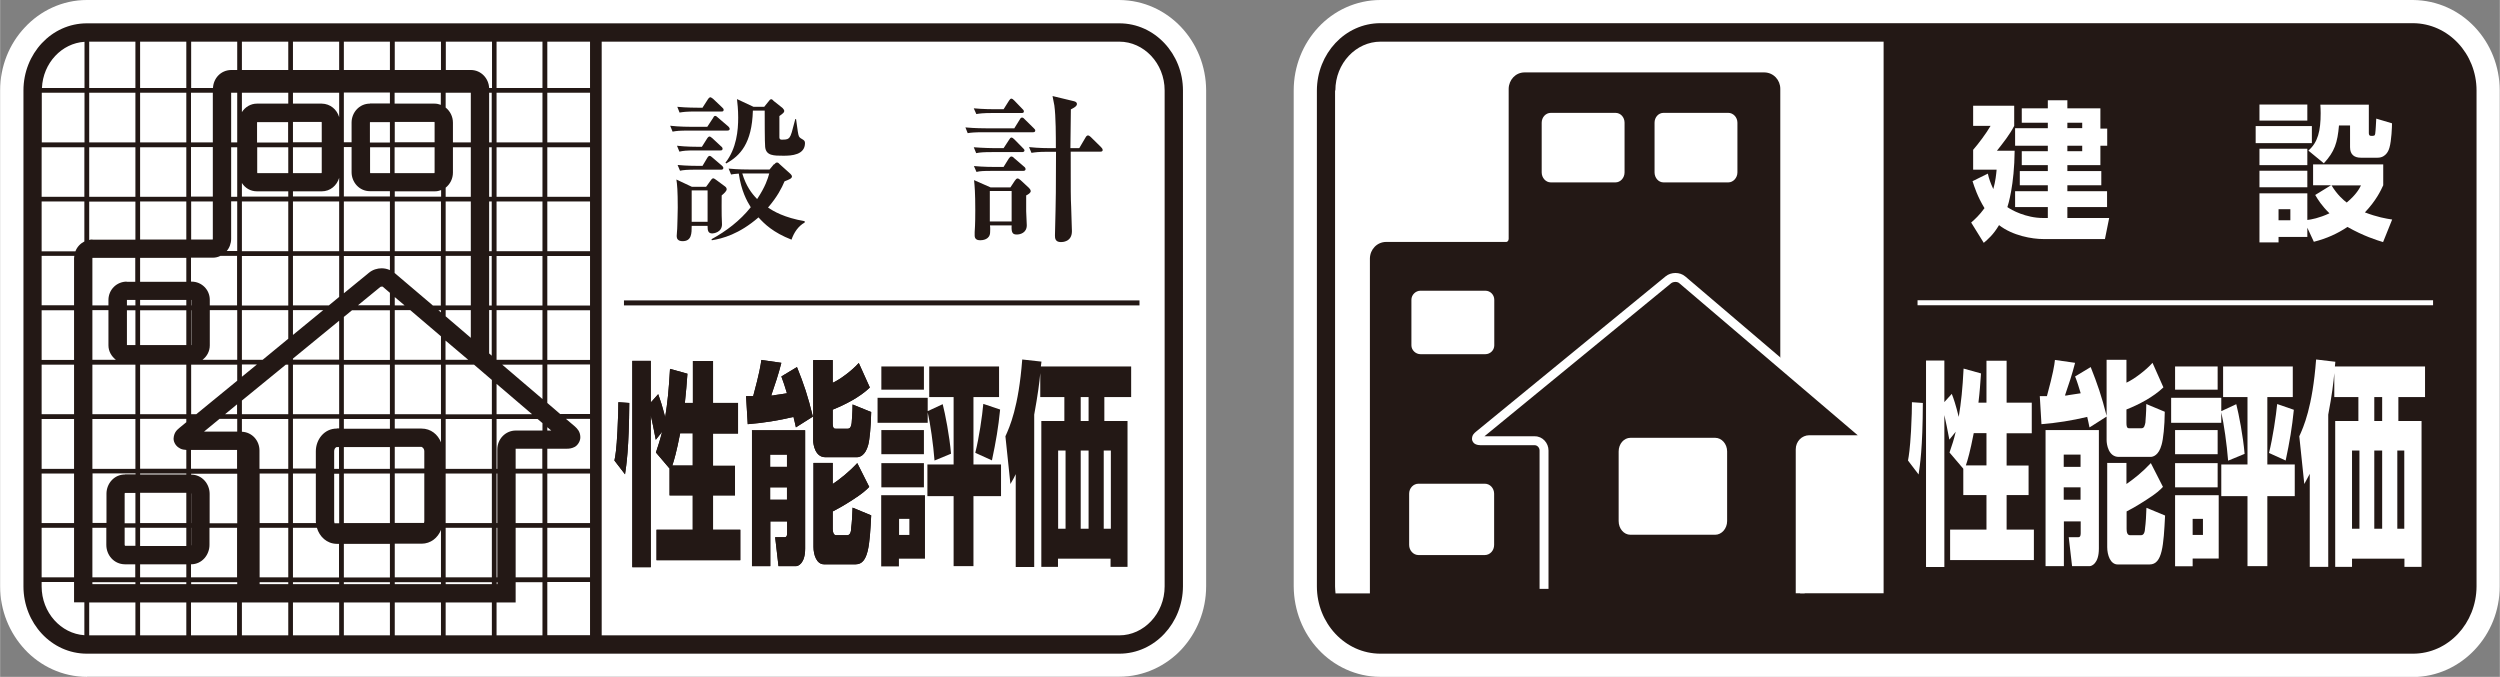
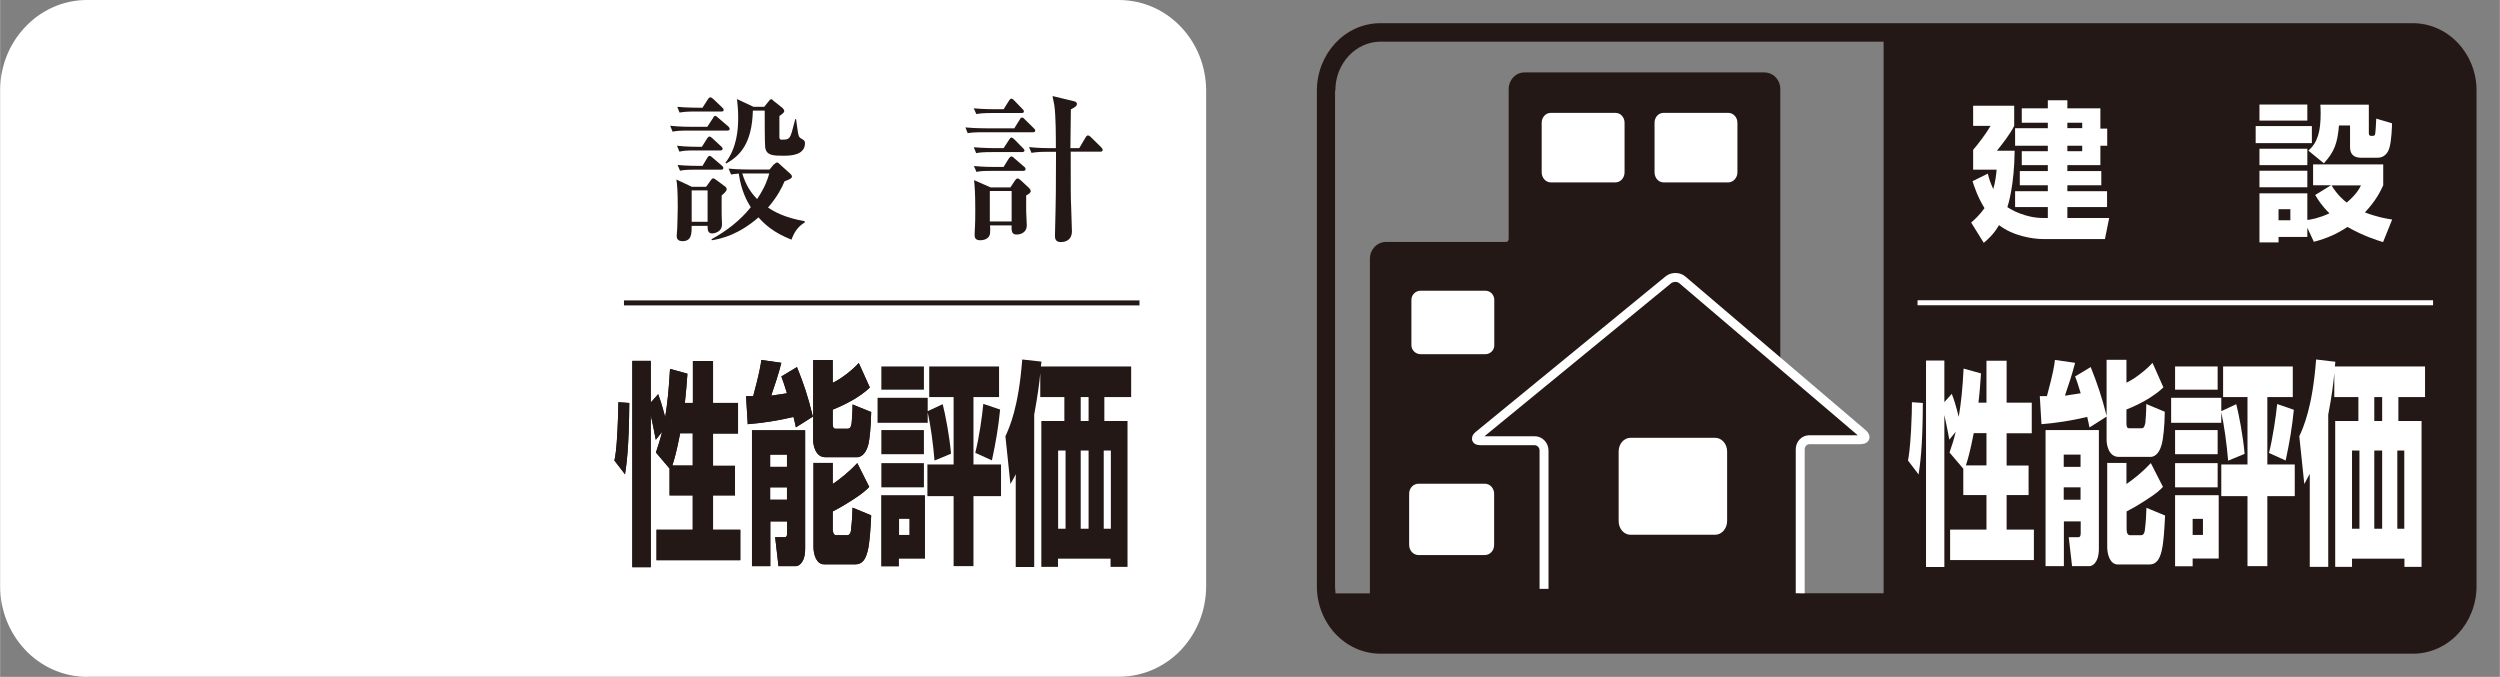
<svg xmlns="http://www.w3.org/2000/svg" id="_レイヤー_1" data-name="レイヤー 1" width="58.21mm" height="15.76mm" viewBox="0 0 165.01 44.68">
  <rect x="0" y="0" width="165.01" height="44.68" fill="#808080" stroke="none" />
  <defs>
    <style>
      .cls-1 {
        fill: #231815;
      }

      .cls-2 {
        fill: #fff;
      }
    </style>
  </defs>
  <path class="cls-2" d="M5.73,44.68c-1.62,0-3.09-.72-4.1-1.81-1.01-1.09-1.63-2.56-1.63-4.16V5.97c0-1.6.61-3.08,1.63-4.16C2.64.72,4.1,0,5.73,0h68.15c3.26.03,5.72,2.77,5.73,5.96v32.74c0,1.61-.62,3.08-1.63,4.17-1.01,1.08-2.48,1.8-4.1,1.8H5.73Z" />
-   <path class="cls-1" d="M73.88,1.54H5.73c-2.35,0-4.19,2.02-4.19,4.43v32.74c0,2.41,1.84,4.44,4.19,4.44h68.15c2.34,0,4.19-2.03,4.2-4.44V5.97c0-2.41-1.86-4.43-4.2-4.43M5.57,9.4h-2.82v-3.28h2.82v3.28ZM2.74,9.72h2.82v3.27h-2.82v-3.27ZM2.74,34.84h2.14v3.27h-2.14v-3.27ZM2.74,31.26h2.14v3.27h-2.14v-3.27ZM2.74,27.66h2.14v3.29h-2.14v-3.29ZM2.74,24.07h2.14v3.27h-2.14v-3.27ZM2.74,20.48h2.14v3.28h-2.14v-3.28ZM2.74,20.16v-3.27h2.16s-.02.1-.02.15v3.11h-2.14ZM2.74,16.58v-3.28h2.82v2.64c-.27.14-.48.36-.59.65h-2.23ZM36.12,31.26h2.82v3.27h-2.82v-3.27ZM38.94,38.11h-2.82v-3.27h2.82v3.27ZM36.12,30.94v-1.32h1.29c.16,0,.33-.02.52-.12.19-.1.38-.38.37-.65-.01-.37-.2-.55-.36-.7l-.59-.5h1.59v3.29h-2.82ZM36.12,28.42v-.22l.26.22h-.26ZM36.98,27.34l-.86-.74v-2.54h2.82v3.27h-1.96ZM36.12,20.48h2.82v3.28h-2.82v-3.28ZM36.12,16.9h2.82v3.27h-2.82v-3.27ZM36.12,13.3h2.82v3.28h-2.82v-3.28ZM36.12,9.72h2.82v3.27h-2.82v-3.27ZM36.12,6.12h2.82v3.28h-2.82v-3.28ZM34.03,31.26h1.77v3.27h-1.77v-3.27ZM35.8,38.11h-1.77v-3.27h1.77v3.27ZM34.03,30.94v-1.28s0-.03,0-.04h1.76v1.32h-1.77ZM34.04,28.42c-.68,0-1.22.56-1.22,1.25v1.28h-.05v-3.29h2.71l.32.27v.49h-1.76ZM32.77,34.84h.05v3.27h-.05v-3.27ZM32.83,38.56h-.05v-.13h.05v.13ZM32.77,31.26h.05v3.27h-.05v-3.27ZM32.77,27.34v-2l2.34,2h-2.34ZM33.14,24.07h2.66v2.27l-2.66-2.27ZM32.77,23.75h0v-3.28h3.03v3.28h-3.03ZM32.77,16.9h3.03v3.27h-3.03v-3.27ZM32.77,13.3h3.03v3.28h-3.03v-3.28ZM32.77,9.72h3.03v3.27h-3.03v-3.27ZM32.77,6.12h3.03v3.28h-3.03v-3.28ZM32.77,2.75h3.03v3.06h-3.03v-3.06ZM29.41,34.84h3.05v3.27h-3.05v-3.27ZM32.46,38.56h-3.05v-.13h3.05v.13ZM29.41,31.26h3.05v3.27h-3.05v-3.27ZM29.41,27.66h3.05v3.29h-3.05v-3.29ZM29.41,27.34v-3.27h1.87l1.18,1.01v2.27h-3.05ZM29.41,7.1v-.98h1.66v3.28h-1.18v-1.3c0-.4-.18-.76-.48-1M29.89,11.38v-1.66h1.18v3.27h-1.66v-.6c.3-.24.48-.6.48-1M31.07,16.58h-1.66v-3.28h1.66v3.28ZM31.07,20.16h-1.66v-3.27h1.66v3.27ZM31.07,20.48v1.82l-1.66-1.42v-.41h1.66ZM30.9,23.75h-1.5v-1.27l1.5,1.27ZM32.28,23.33v-2.86h.17v3.01l-.17-.15ZM32.28,16.9h.17v3.27h-.17v-3.27ZM32.28,13.3h.17v3.28h-.17v-3.28ZM32.28,9.72h.17v3.27h-.17v-3.27ZM32.28,6.12h.17v3.28h-.17v-3.28ZM32.28,5.81c-.03-.63-.52-1.18-1.2-1.19h-1.66v-1.87h3.05v3.06h-.18ZM26.05,38.11v-2.22h1.77c.61,0,1.08-.4,1.28-.91v3.13h-3.05ZM29.1,38.56h-3.05v-.13h3.05v.13ZM28,31.26v3.13c0,.05-.01.1-.02.13h-1.93v-3.27h1.96ZM26.05,30.94v-1.44h1.77s.18.07.18.29v1.14h-1.96ZM27.82,28.29h-1.77v-.64h3.05v1.55c-.2-.52-.67-.91-1.28-.91M26.05,24.07h3.05v3.27h-3.05v-3.27ZM26.05,23.75v-3.28h1.02l2.03,1.73v1.55h-3.05ZM26.05,20.16v-.55l.65.55h-.65ZM28.93,20.48h.17v.14l-.17-.14ZM28.56,20.16l-2.52-2.14v-1.12h3.05v3.27h-.54ZM26.05,13.3h3.05v3.28h-3.05v-3.28ZM26.05,12.98v-.35h2.64c.15,0,.29-.03.42-.08v.43h-3.05ZM28.68,9.72v1.66s0,.04-.02.05h-2.62v-1.71h2.63ZM26.05,9.4v-1.35h2.62s.01.02.01.04v1.3h-2.63ZM28.68,6.84h-2.64v-.72h3.05v.8c-.13-.05-.27-.08-.42-.08M26.05,2.75h3.05v1.87h-3.05v-1.87ZM22.69,35.9h3.04v2.22h-3.04v-2.22ZM25.73,38.56h-3.04v-.13h3.04v.13ZM22.69,31.26h3.04v3.27h-3.04v-3.27ZM22.69,29.51h3.04v1.44h-3.04v-1.44ZM22.69,27.66h3.04v.64h-3.04v-.64ZM22.69,24.07h3.04v3.27h-3.04v-3.27ZM22.69,23.75v-2.83l.54-.44h2.5v3.28h-3.04ZM23.61,20.16l1.49-1.22s.04-.02.08-.02c.02,0,.04,0,.05,0,.01,0,.02,0,.02,0l.48.41v.82h-2.12ZM25.19,17.71c-.29,0-.6.09-.85.3l-1.65,1.35v-2.46h3.04v.93c-.17-.08-.37-.12-.54-.12M22.69,13.3h3.04v3.28h-3.04v-3.28ZM22.69,12.98v-3.27h.51v1.66c0,.65.5,1.25,1.21,1.25h1.32v.35h-3.04ZM24.43,11.43s-.01-.03-.01-.05v-1.66h1.32v1.71h-1.31ZM24.41,9.4v-1.3s0-.04.01-.04h1.31v1.35h-1.32ZM24.41,6.84c-.71,0-1.21.6-1.21,1.25v1.3h-.51v-3.28h3.04v.72h-1.32ZM22.69,2.75h3.04v1.87h-3.04v-1.87ZM19.33,38.11v-3.27h1.58c.17.58.65,1.05,1.31,1.06h.15v2.22h-3.05ZM22.38,38.56h-3.05v-.13h3.05v.13ZM20.85,34.53h-1.52v-3.27h1.51v3.13s0,.09.01.13M22.07,34.53s-.02-.08-.02-.13v-3.13h.33v3.27h-.3ZM22.05,30.94v-1.14c0-.23.15-.29.17-.29h.15v1.44h-.33ZM22.22,28.29c-.83,0-1.38.73-1.38,1.5v1.14h-1.51v-3.29h3.05v.64h-.15ZM19.33,24.07h3.05v3.27h-3.05v-3.27ZM19.33,23.75v-.08l3.05-2.5v2.57h-3.05ZM19.33,22.11v-1.64h2l-2,1.64ZM21.7,20.16h-2.37v-3.27h3.05v2.71l-.67.55ZM19.33,13.3h3.05v3.28h-3.05v-3.28ZM19.33,12.98v-.35h1.9c.57,0,1-.39,1.15-.89v1.23h-3.05ZM21.23,9.72v1.66s0,.04-.02.05h-1.88v-1.71h1.9ZM19.33,9.4v-1.35h1.89s.01.02.01.04v1.3h-1.9ZM21.23,6.84h-1.9v-.72h3.05v1.61c-.15-.5-.58-.88-1.15-.89M19.33,2.75h3.05v1.87h-3.05v-1.87ZM17.13,34.84h1.89v3.27h-1.89v-3.27ZM19.02,38.56h-1.89v-.13h1.89v.13ZM17.13,34.53v-3.27s1.89,0,1.89,0v3.27h-1.89ZM17.12,30.94v-1.2c0-.65-.48-1.21-1.16-1.24v-.84h3.06v3.29h-1.89ZM15.96,27.34v-.9l2.9-2.37h.16v3.27h-3.06ZM15.96,24.87v-.81h.99l-.99.81ZM17.33,23.75h-1.37v-3.28h3.06v1.89l-1.69,1.39ZM15.96,16.9h3.06v3.27h-3.06v-3.27ZM15.96,13.3h3.06v3.28h-3.06v-3.28ZM15.96,12.98v-.9c.21.33.56.55,1,.55h2.06v.35h-3.06ZM16.98,11.43s-.01-.03-.01-.05v-1.66h2.05v1.71h-2.04ZM16.96,9.4v-1.3s0-.04.01-.04h2.04v1.35h-2.05ZM16.96,6.84c-.43,0-.79.23-1,.56v-1.28h3.06v.72h-2.06ZM15.96,2.75h3.06v1.87h-3.06v-1.87ZM12.6,38.11v-.86c.73,0,1.22-.63,1.22-1.28v-1.13h1.82v3.27h-3.04ZM15.65,38.56h-3.04v-.13h3.04v.13ZM12.62,34.84v1.13s0,.03-.01.04v-1.17h.01ZM12.6,34.53v-1.98s.01.02.01.05v1.93h-.01ZM13.83,34.53v-1.93c0-.66-.5-1.27-1.22-1.27v-.06h3.04v3.27h-1.82ZM12.6,29.7h3.04v1.24h-3.04v-1.24ZM13.46,28.49l1.02-.84h1.17v.84h-2.19ZM14.85,27.34l.79-.65v.65h-.79ZM12.95,27.34h-.34v-3.27h3.04v1.06l-2.7,2.21ZM12.63,22.78h-.02v-2.3h.02v2.3ZM12.6,19.8h.02v.36h-.02v-.36ZM13.36,23.75c.29-.22.48-.56.48-.95v-2.33h1.81v3.28h-2.29ZM13.84,20.16v-.37c0-.67-.54-1.2-1.2-1.2h-.04v-1.58h1.44c.18,0,.35-.04.5-.12h1.1v3.27h-1.81ZM14.04,12.98h-1.44v-3.27h1.44v3.27ZM12.6,6.12h1.44v3.28h-1.44v-3.28ZM14.04,13.3v2.47s0,.03-.01.04h-1.42v-2.51h1.44ZM14.95,16.58c.19-.22.3-.51.3-.82v-2.47h.4v3.28h-.7ZM15.25,9.72h.4v3.27h-.4v-3.27ZM15.25,6.12h.4v3.28h-.4v-3.28ZM15.24,4.62c-.69.02-1.16.56-1.19,1.19h-1.44v-3.06h3.04v1.87h-.41ZM11.85,29.59c.16.09.3.1.44.11v1.24h-3.05v-3.29h3.05v.22l-.45.37c-.16.14-.36.29-.39.7-.01.29.21.56.4.64M9.24,37.25h3.05v.86h-3.05v-.86ZM12.29,38.56h-3.05v-.13h3.05v.13ZM9.24,34.84h3.05v1.2h-3.05v-1.2ZM9.24,32.53h3.05v2h-3.05v-2ZM9.24,31.26h3.05v.06h-3.05v-.06ZM9.24,24.07h3.05v3.27h-3.05v-3.27ZM9.24,20.48h3.05v2.3h-3.05v-2.3ZM9.24,19.8h3.05v.36h-3.05v-.36ZM9.24,17.02h3.05v1.58h-3.05v-1.58ZM9.24,13.3h3.05v2.51h-3.05v-2.51ZM9.24,9.72h3.05v3.27h-3.05v-3.27ZM9.24,6.12h3.05v3.28h-3.05v-3.28ZM9.24,2.75h3.05v3.06h-3.05v-3.06ZM6.09,38.11v-3.27h.92v1.13c0,.67.5,1.27,1.22,1.28h.69v.86h-2.84ZM8.93,38.56h-2.84v-.13h2.84v.13ZM8.25,36.03s-.03-.03-.03-.07v-1.13h.71v1.2h-.68ZM8.22,34.53v-1.93s0-.05.02-.06h0s.69,0,.69,0v2h-.71ZM8.24,31.32c-.71,0-1.22.6-1.22,1.27v1.93h-.92v-3.27h2.84v.06h-.69ZM6.09,27.66h2.84v3.29h-2.84v-3.29ZM6.09,24.07h2.84v3.27h-2.84v-3.27ZM7.65,23.75h-1.56v-3.28h1.06v2.33c0,.4.21.73.49.95M8.37,20.48h.56v2.3h-.56v-2.3ZM8.37,19.8h.56v.36h-.56v-.36ZM8.36,18.59c-.66,0-1.2.52-1.21,1.2v.37h-1.06v-3.11s0-.02.01-.03h0s2.82,0,2.82,0v1.58h-.57ZM6.1,15.81c-.08,0-.15,0-.22.03v-2.53h3.05v2.51h-2.83ZM5.88,9.72h3.05v3.27h-3.05v-3.27ZM5.88,6.12h3.05v3.28h-3.05v-3.28ZM5.88,2.75h3.05v3.06h-3.05v-3.06ZM5.88,39.77h3.05v2.17h-3.05v-2.17ZM9.24,39.77h3.05v2.17h-3.05v-2.17ZM12.6,39.77h3.04v2.17h-3.04v-2.17ZM15.96,39.77h3.06v2.17h-3.06v-2.17ZM19.33,39.77h3.05v2.17h-3.05v-2.17ZM22.69,39.77h3.04v2.17h-3.04v-2.17ZM26.05,39.77h3.05v2.17h-3.05v-2.17ZM29.41,39.77h3.05v2.17h-3.05v-2.17ZM32.77,39.77h1.26v-1.34h1.77v3.51h-3.03v-2.17ZM36.12,38.42h2.82v3.51h-2.82v-3.51ZM36.12,2.75h2.82v3.06h-2.82v-3.06ZM5.57,2.76v3.05h-2.81c.07-1.66,1.32-2.96,2.81-3.05M2.74,38.71v-.29h2.14v1.34h.68v2.17c-1.54-.1-2.82-1.49-2.82-3.22M76.87,38.71c0,1.8-1.38,3.23-2.99,3.23h-34.17V2.75h34.17c1.61,0,2.99,1.42,2.99,3.22v32.74Z" />
  <path class="cls-1" d="M44.2,30.94l-.91-1.07c.16-.49.27-.81.41-1.37l-.42.53c-.14-.75-.22-1.12-.33-1.62v10.03h-1.22v-13.62h1.22v2.75l.49-.55c.11.3.25.71.46,1.52.16-.99.24-1.8.32-3.19l1.15.32c-.05.71-.09,1.18-.17,1.93h.53v-2.77h1.33v2.77h1.65v2.02h-1.65v2.13h1.45v1.95h-1.45v2.27h1.8v2.01h-5.53v-2.01h2.39v-2.27h-1.53v-1.74ZM45.72,30.73v-2.13h-.83c-.24,1.23-.4,1.78-.52,2.13h1.35ZM41.53,26.6c-.02,3.03-.19,4.09-.28,4.71l-.7-.91c.07-.32.14-.77.2-1.95.05-.93.06-1.54.06-1.9l.72.05Z" />
  <path class="cls-1" d="M49.62,28.4h3.52v7.81c0,1.02-.49,1.16-.59,1.16h-1.17l-.22-1.91h.64c.15,0,.15-.18.15-.29v-.75h-1.11v2.95h-1.21v-8.98ZM50.83,30.82h1.11v-.81h-1.11v.81ZM50.83,32.99h1.11v-.82h-1.11v.82ZM54.96,23.76v1.51c.49-.22,1.3-.83,1.72-1.31l.73,1.62c-.66.64-1.65,1.14-2.45,1.46v.9c0,.36.11.36.21.36h.78c.2,0,.23-.21.26-.37.01-.16.06-.69.06-1.23l1.23.5c-.02.97-.1,1.81-.2,2.18-.19.7-.57.8-.73.8h-2.1c-.66,0-.8-.82-.8-1.11v-5.3h1.3ZM53.68,30.56h1.28v1.39c.5-.34,1.06-.78,1.62-1.38l.79,1.57c-.2.21-.44.43-1.09.85-.71.46-1.11.66-1.32.77v1.15c0,.21.05.42.23.42h.73c.21,0,.26-.28.26-.5.04-.24.08-.89.09-1.32l1.23.51c-.1,1.95-.18,3.23-1.02,3.23h-2.1c-.48,0-.69-.62-.69-1.15v-5.54ZM52.53,28.21c-.06-.31-.1-.42-.16-.69-1,.24-2,.4-3.02.48l-.11-1.85c.07,0,.39,0,.47,0,.42-1.55.49-2.03.54-2.39l1.32.19c-.19.76-.43,1.46-.67,2.16.1,0,.14,0,.25-.03.12-.01.66-.1.79-.12-.15-.49-.22-.71-.37-1.11l1.03-.62c.45,1.12.72,1.91,1.05,3.27l-1.12.71Z" />
  <path class="cls-1" d="M51.1,10.85c.08-.09.11-.12.18-.12.05,0,.08,0,.17.1l.7.63s.12.11.12.18c0,.14-.16.2-.49.33-.19.45-.48,1.02-1.09,1.73.35.24,1.07.67,2.42.9v.09c-.42.23-.71.66-.87,1.13-1.21-.47-1.79-1.04-2.18-1.47-1.28,1.11-2.38,1.4-3.08,1.51l-.02-.07c.97-.53,1.88-1.22,2.59-2.11-.27-.43-.63-1.1-.79-2.22-.25.02-.38.03-.51.06l-.16-.39c.6.06,1.3.06,1.4.06h1.3l.29-.35ZM49.32,11.45h-.33c.25.83.61,1.31.98,1.69.54-.81.71-1.35.8-1.69h-1.46ZM46.61,12.32l.28-.39c.04-.06.11-.16.18-.16.04,0,.13.05.19.1l.54.4c.07.05.16.11.16.22,0,.12-.16.27-.33.41-.01.36,0,1.14,0,1.33,0,.16.02.51.02.58,0,.54-.57.6-.64.6-.28,0-.31-.21-.31-.45v-.05h-1.05c0,.49,0,1.01-.6,1.01-.31,0-.39-.17-.39-.33s.04-.43.04-.67c0-.19.03-.8.03-1.21,0-1.11-.04-1.56-.09-1.86l1.02.48h.93ZM45.65,14.64h1.05v-2.07h-1.05v2.07ZM50.43,7.06l.3-.37c.05-.07.1-.14.17-.14.05,0,.09.03.17.12l.58.46c.03.05.11.11.11.19,0,.09-.04.14-.32.34,0,.29,0,1.31,0,1.38,0,.08,0,.18.17.18.36,0,.41-.05.5-.15.11-.15.16-.36.38-1.21h.05c.11.78.13,1,.19,1.14.11.21.4.18.4.44,0,.79-.89.84-1.41.84-.66,0-1.16,0-1.22-.58-.03-.22-.03-2.05-.03-2.4h-.78c-.06,2.17-.84,2.98-1.76,3.49l-.05-.05c.74-.95.84-2.15.84-2.97,0-.56-.05-.96-.08-1.23l1.09.51h.7ZM46.37,7.1l.36-.56s.08-.12.15-.12c.05,0,.13.07.18.1l.6.57c.06.05.1.1.1.16,0,.11-.08.11-.14.11h-1.72c-.59,0-.81.03-1.05.07l-.15-.38c.6.06,1.29.06,1.39.06h.29ZM46.33,9.68l.34-.54s.08-.13.15-.13c.07,0,.1.05.19.11l.58.54c.06.04.1.1.1.16,0,.1-.08.11-.15.11h-1.64c-.6,0-.81.02-1.06.08l-.16-.39c.6.07,1.29.07,1.39.07h.26ZM46.37,10.94l.31-.52s.07-.13.15-.13c.07,0,.12.05.19.11l.62.53c.05.04.1.1.1.16,0,.1-.09.11-.15.11h-1.66c-.59,0-.81.02-1.05.07l-.16-.38c.61.06,1.3.06,1.4.06h.25ZM46.68,8.37l.38-.58c.03-.06.07-.14.14-.14.06,0,.12.05.18.11l.69.59s.09.09.09.16c0,.09-.09.11-.16.11h-2.55c-.6,0-.81.02-1.06.07l-.16-.39c.6.07,1.3.07,1.39.07h1.05Z" />
  <path class="cls-1" d="M66.69,12.37l.29-.44c.06-.09.12-.15.18-.15.06,0,.13.05.2.11l.55.51c.05.05.12.13.12.22,0,.1-.15.21-.3.28,0,.29,0,.65,0,1.04,0,.15.04.79.04.93,0,.51-.45.61-.65.61-.26,0-.38-.08-.35-.6h-1.43c.03.19.01.32.01.44,0,.5-.5.54-.66.54-.19,0-.36-.07-.36-.31,0-.09,0-.2,0-.23.04-.5.04-1.21.04-1.44,0-1.18-.04-1.58-.08-1.99l1.09.48h1.3ZM65.33,14.62h1.44v-2.01h-1.44v2.01ZM71.24,9.77l.4-.68c.05-.09.1-.15.17-.15.06,0,.13.05.18.1l.68.67c.06.06.11.12.11.2,0,.08-.08.1-.14.1h-1.97c0,2.73,0,3.03.03,3.64,0,.26.05,1.38.05,1.61,0,.72-.64.72-.73.72-.39,0-.39-.28-.39-.45,0-.26.04-1.47.04-1.71.02-.7.02-1.01.03-3.8h-.56c-.59,0-.8.03-1.06.07l-.16-.38c.62.07,1.3.07,1.39.07h.38c0-.77,0-2.11-.1-2.82-.05-.27-.09-.45-.12-.62l1.41.34c.07.02.2.05.2.19s-.2.25-.4.35c-.01.4-.03,2.18-.03,2.56h.56ZM66.24,7.21l.36-.57c.05-.07.09-.13.15-.13.05,0,.13.05.19.12l.53.55c.05.04.11.11.11.17,0,.1-.08.11-.15.11h-1.94c-.59,0-.82.03-1.05.07l-.17-.38c.61.06,1.29.06,1.39.06h.56ZM66.94,8.48l.36-.58c.05-.09.09-.14.16-.14s.13.06.18.12l.59.58c.05.06.1.09.1.15,0,.11-.08.12-.16.12h-3.25c-.59,0-.81.02-1.05.06l-.15-.38c.6.06,1.29.06,1.39.06h1.82ZM66.24,9.78l.36-.55c.05-.08.09-.15.16-.15.05,0,.12.05.18.11l.58.59s.1.09.1.14c0,.1-.09.12-.15.12h-1.98c-.59,0-.81.02-1.06.07l-.16-.39c.6.05,1.29.06,1.39.06h.57ZM66.25,11l.33-.53c.06-.07.1-.14.17-.14.06,0,.13.04.19.11l.65.56c.05.03.1.1.1.16,0,.09-.07.12-.16.12h-2.03c-.59,0-.82.01-1.05.07l-.17-.39c.61.06,1.29.06,1.39.06h.57Z" />
  <path class="cls-1" d="M44.2,30.94l-.91-1.07c.16-.49.27-.81.41-1.37l-.42.53c-.14-.75-.22-1.12-.33-1.62v10.03h-1.22v-13.62h1.22v2.75l.49-.55c.11.3.25.71.46,1.52.16-.99.24-1.8.32-3.19l1.15.32c-.05.71-.09,1.18-.17,1.93h.53v-2.77h1.33v2.77h1.65v2.02h-1.65v2.13h1.45v1.95h-1.45v2.27h1.8v2.01h-5.53v-2.01h2.39v-2.27h-1.53v-1.74ZM45.72,30.73v-2.13h-.83c-.24,1.23-.4,1.78-.52,2.13h1.35ZM41.53,26.6c-.02,3.03-.19,4.09-.28,4.71l-.7-.91c.07-.32.14-.77.2-1.95.05-.93.06-1.54.06-1.9l.72.05Z" />
  <path class="cls-1" d="M49.62,28.4h3.52v7.81c0,1.02-.49,1.16-.59,1.16h-1.17l-.22-1.91h.64c.15,0,.15-.18.15-.29v-.75h-1.11v2.95h-1.21v-8.98ZM50.83,30.82h1.11v-.81h-1.11v.81ZM50.83,32.99h1.11v-.82h-1.11v.82ZM54.96,23.76v1.51c.49-.22,1.3-.83,1.72-1.31l.73,1.62c-.66.64-1.65,1.14-2.45,1.46v.9c0,.36.11.36.21.36h.78c.2,0,.23-.21.26-.37.01-.16.06-.69.06-1.23l1.23.5c-.02.97-.1,1.81-.2,2.18-.19.7-.57.8-.73.8h-2.1c-.66,0-.8-.82-.8-1.11v-5.3h1.3ZM53.68,30.56h1.28v1.39c.5-.34,1.06-.78,1.62-1.38l.79,1.57c-.2.21-.44.43-1.09.85-.71.46-1.11.66-1.32.77v1.15c0,.21.05.42.23.42h.73c.21,0,.26-.28.26-.5.04-.24.08-.89.09-1.32l1.23.51c-.1,1.95-.18,3.23-1.02,3.23h-2.1c-.48,0-.69-.62-.69-1.15v-5.54ZM52.53,28.21c-.06-.31-.1-.42-.16-.69-1,.24-2,.4-3.02.48l-.11-1.85c.07,0,.39,0,.47,0,.42-1.55.49-2.03.54-2.39l1.32.19c-.19.76-.43,1.46-.67,2.16.1,0,.14,0,.25-.03.12-.01.66-.1.79-.12-.15-.49-.22-.71-.37-1.11l1.03-.62c.45,1.12.72,1.91,1.05,3.27l-1.12.71Z" />
  <path class="cls-1" d="M61.34,24.19h4.6v2.02h-1.69v4.45h1.82v2.09h-1.82v4.62h-1.31v-4.62h-1.73v-2.09h1.73v-4.45h-1.61v-2.02ZM58.17,24.19h2.81v1.53h-2.81v-1.53ZM66.01,27.04c-.12,1.2-.27,2.07-.54,3.35l-1.1-.5c.25-.99.46-2.43.53-3.23l1.1.37ZM58.17,32.69h2.88v4.19h-1.72v.51h-1.17v-4.7ZM59.34,35.31h.68v-1.06h-.68v1.06ZM61.68,30.4c-.08-1.05-.28-2.46-.45-3.18v.69h-3.31v-1.65h3.31v.88l.99-.46c.17.66.45,2.1.55,3.27l-1.09.45ZM58.17,28.39h2.81v1.59h-2.81v-1.59ZM58.17,30.57h2.81v1.6h-2.81v-1.6Z" />
  <path class="cls-1" d="M67.05,31.28c-.12.25-.16.33-.36.67l-.33-3.15c.28-.62.87-1.91,1.11-5.07l1.27.14-.04.32h5.96v2.02h-1.77v1.58h1.53v9.63h-1.12v-.54h-3.47v.54h-1.1v-9.63h1.52v-1.58h-1.59v-1.58c-.05.58-.16,1.43-.4,2.74v10.06h-1.22v-6.15ZM71.33,27.79h.52v-1.58h-.52v1.58ZM71.33,34.9h.52v-5.16h-.52v5.16ZM69.84,34.9h.49v-5.16h-.49v5.16ZM72.85,34.9h.47v-5.16h-.47v5.16Z" />
  <rect class="cls-1" x="41.18" y="19.83" width="34.03" height=".33" />
-   <path class="cls-2" d="M159.27,44.68h-68.15c-1.62,0-3.09-.72-4.1-1.81-1.02-1.09-1.62-2.57-1.63-4.17V5.97c0-1.6.61-3.08,1.63-4.17,1.01-1.09,2.48-1.8,4.1-1.8h68.15c3.27.03,5.73,2.77,5.73,5.97v32.74c0,1.61-.62,3.09-1.64,4.17-1.02,1.09-2.48,1.81-4.1,1.81" />
  <path class="cls-1" d="M159.27,1.53h-68.15c-2.35,0-4.19,2.02-4.2,4.44v32.74c0,2.41,1.85,4.44,4.2,4.44h68.15c2.35,0,4.19-2.02,4.2-4.44V5.97c0-2.42-1.86-4.43-4.2-4.44M88.14,5.97c0-1.8,1.37-3.22,2.98-3.22h33.21v36.41h-5.51v-9.5c0-.36.28-.64.61-.64h3.37c.33,0,.39-.19.14-.41l-5.43-4.62V5.86c0-.57-.44-1.07-1.05-1.08h-15.83c-.6,0-1.04.5-1.05,1.08v9.91c0,.13-.1.2-.15.2h-7.95c-.59.01-1.05.49-1.06,1.09v22.11h-2.27c-.01-.15-.03-.29-.03-.45V5.97Z" />
  <path class="cls-2" d="M118.53,39.16v-9.5c0-.52.4-.93.9-.93h3.19l-11.77-10.03c-.06-.06-.16-.09-.26-.09s-.22.03-.29.09l-12.32,10.1h3.33c.51,0,.9.44.9.94v9.13h-.59v-9.13c0-.21-.17-.35-.31-.35h-3.57c-.13,0-.24-.02-.35-.07-.12-.05-.24-.2-.23-.37.01-.24.14-.35.27-.46l12.5-10.24c.19-.16.43-.23.66-.23s.46.07.65.23l11.9,10.14c.14.12.25.25.26.47,0,.15-.1.31-.22.37-.12.07-.24.08-.37.09h-3.37c-.17,0-.31.13-.32.34v9.5h0-.59Z" />
  <path class="cls-2" d="M107.23,11.38c0,.36-.27.66-.6.66h-4.27c-.33,0-.6-.3-.6-.66v-3.28c0-.36.27-.65.6-.65h4.27c.34,0,.6.29.6.65v3.28Z" />
  <path class="cls-2" d="M98.63,22.8c0,.31-.26.58-.59.58h-4.28c-.32,0-.6-.27-.6-.58v-3.01c0-.33.28-.6.6-.6h4.28c.33,0,.59.27.59.6v3.01Z" />
  <path class="cls-2" d="M98.62,35.97c0,.37-.27.67-.62.67h-4.37c-.34,0-.62-.3-.62-.67v-3.38c0-.37.28-.66.62-.66h4.37c.35,0,.62.3.62.66v3.38Z" />
  <path class="cls-2" d="M114,34.4c0,.49-.36.9-.79.9h-5.59c-.44,0-.78-.41-.78-.9v-4.6c0-.5.35-.9.78-.9h5.59c.43,0,.79.4.79.9v4.6Z" />
  <path class="cls-2" d="M114.68,11.38c0,.36-.28.66-.6.66h-4.28c-.33,0-.59-.3-.59-.66v-3.28c0-.36.26-.65.59-.65h4.28c.32,0,.6.29.6.65v3.28Z" />
  <path class="cls-2" d="M135.17,14.39v-.72h-2.16v-1.05h2.16v-.39h-1.85v-.94h1.85v-.39h-1.72v-.92h1.72v-.36h-2.16v-1.16h2.16v-.36h-1.72v-.95h1.72v-.53h1.29v.53h2.18v1.34h.45v1.13h-.45v1.28h-2.18v.39h2.24v.94h-2.24v.39h2.62v1.05h-2.62v.72h2.76l-.28,1.39h-4.06c-.75,0-2.03-.22-2.93-.92-.38.64-.74.94-1.01,1.17l-.83-1.34c.24-.21.54-.48.88-.95-.46-.75-.66-1.38-.79-1.78l1.01-.5c.07.31.16.59.36,1.02.15-.53.19-.97.22-1.28h-1.55v-1.31c.35-.4.86-1.08,1.15-1.58h-1.15v-1.33h2.71v1.33c-.31.6-.73,1.12-1.14,1.64h1.17c-.02,2.26-.43,3.58-.48,3.72.26.19,1.23.72,2.36.72h.32ZM137.44,8.1h-.98v.36h.98v-.36ZM137.44,9.62h-.98v.36h.98v-.36Z" />
  <path class="cls-2" d="M148.89,8.32h3.71v1.13h-3.71v-1.13ZM149.14,6.9h3.16v1.06h-3.16v-1.06ZM149.14,9.82h3.16v1.08h-3.16v-1.08ZM152.3,15.03v.61h-1.9v.36h-1.26v-3.24h3.16v1.76c.25-.03.78-.12,1.46-.44-.51-.5-.76-.9-.94-1.21l1.04-.64h-1.18v-1.38h4.63v1.38c-.16.35-.47,1.01-1.21,1.79.81.31,1.39.41,1.8.47l-.6,1.49c-.43-.13-1.29-.4-2.35-1-.68.45-1.36.76-2.22.98l-.44-.95ZM149.14,11.27h3.16v1.09h-3.16v-1.09ZM150.4,14.54h.78v-.73h-.78v.73ZM152.38,9.93c.62-.54.8-1.29.8-2.46,0-.23-.01-.39-.02-.56h3.2v1.86c0,.11.02.2.15.2.18,0,.25,0,.27-.14.04-.27.05-.73.07-1l1.04.31c0,.2-.03,1.14-.17,1.61-.03.11-.19.66-.78.66h-1.11c-.42,0-.71-.2-.71-.69v-1.44h-.73c-.1,1.15-.29,1.73-1,2.5l-1.01-.83ZM153.9,12.24c.38.63.8.98,1,1.13.65-.54.85-.95.94-1.13h-1.95Z" />
  <path class="cls-2" d="M129.59,30.94l-.91-1.07c.17-.5.28-.81.41-1.37l-.42.52c-.14-.75-.22-1.12-.33-1.62v10.03h-1.21v-13.63h1.21v2.74l.49-.54c.12.3.26.71.46,1.52.16-.99.25-1.81.32-3.19l1.15.32c-.05.7-.08,1.18-.17,1.93h.53v-2.77h1.33v2.77h1.66v2.02h-1.66v2.13h1.45v1.95h-1.45v2.28h1.8v2.01h-5.53v-2.01h2.4v-2.28h-1.53v-1.74ZM131.12,30.72v-2.13h-.84c-.24,1.23-.4,1.78-.52,2.13h1.36ZM126.92,26.6c-.01,3.03-.19,4.09-.28,4.72l-.7-.92c.06-.32.13-.77.2-1.95.05-.93.06-1.54.06-1.9l.73.05Z" />
  <path class="cls-2" d="M135.01,28.39h3.53v7.82c0,1.02-.5,1.16-.6,1.16h-1.17l-.22-1.91h.64c.15,0,.15-.19.15-.29v-.75h-1.11v2.95h-1.21v-8.98ZM136.22,30.82h1.11v-.81h-1.11v.81ZM136.22,32.99h1.11v-.82h-1.11v.82ZM140.36,23.76v1.5c.49-.22,1.3-.83,1.72-1.31l.72,1.62c-.66.64-1.65,1.15-2.44,1.46v.89c0,.35.1.35.2.35h.79c.2,0,.22-.21.26-.37.01-.16.06-.69.06-1.23l1.22.51c-.01.97-.1,1.8-.21,2.18-.19.7-.56.8-.73.8h-2.1c-.67,0-.8-.81-.8-1.11v-5.3h1.3ZM139.08,30.56h1.28v1.39c.49-.34,1.05-.78,1.61-1.38l.8,1.57c-.2.21-.43.43-1.09.85-.71.46-1.11.67-1.31.77v1.15c0,.21.04.42.23.42h.72c.22,0,.26-.27.27-.49.04-.25.08-.89.09-1.32l1.23.51c-.1,1.95-.17,3.23-1.02,3.23h-2.11c-.48,0-.69-.62-.69-1.15v-5.54ZM137.92,28.21c-.06-.31-.09-.42-.15-.69-1.01.24-2.01.4-3.02.48l-.11-1.85c.07,0,.39,0,.47,0,.42-1.55.49-2.03.53-2.39l1.33.19c-.19.76-.43,1.45-.67,2.16.1,0,.14,0,.25-.03.11-.01.67-.1.79-.12-.15-.48-.21-.71-.37-1.11l1.03-.62c.44,1.11.72,1.91,1.06,3.26l-1.13.72Z" />
  <path class="cls-2" d="M146.74,24.19h4.6v2.02h-1.68v4.45h1.81v2.09h-1.81v4.62h-1.31v-4.62h-1.73v-2.09h1.73v-4.45h-1.61v-2.02ZM143.57,24.19h2.81v1.53h-2.81v-1.53ZM151.41,27.05c-.12,1.19-.27,2.07-.54,3.35l-1.1-.5c.25-1,.46-2.43.54-3.23l1.1.38ZM143.57,32.69h2.88v4.18h-1.72v.51h-1.16v-4.7ZM144.73,35.31h.68v-1.06h-.68v1.06ZM147.07,30.4c-.08-1.04-.28-2.46-.45-3.18v.69h-3.31v-1.65h3.31v.88l.99-.46c.17.67.45,2.1.55,3.28l-1.09.45ZM143.57,28.39h2.81v1.59h-2.81v-1.59ZM143.57,30.57h2.81v1.6h-2.81v-1.6Z" />
  <path class="cls-2" d="M152.46,31.28c-.13.25-.17.33-.36.67l-.33-3.15c.28-.62.87-1.91,1.11-5.07l1.27.15-.03.31h5.95v2.02h-1.76v1.58h1.53v9.63h-1.13v-.54h-3.46v.54h-1.11v-9.63h1.53v-1.58h-1.59v-1.58c-.05.58-.15,1.44-.4,2.74v10.05h-1.22v-6.15ZM156.72,27.79h.52v-1.58h-.52v1.58ZM156.72,34.9h.52v-5.16h-.52v5.16ZM155.25,34.9h.49v-5.16h-.49v5.16ZM158.24,34.9h.46v-5.16h-.46v5.16Z" />
  <rect class="cls-2" x="126.57" y="19.82" width="34.03" height=".33" />
</svg>